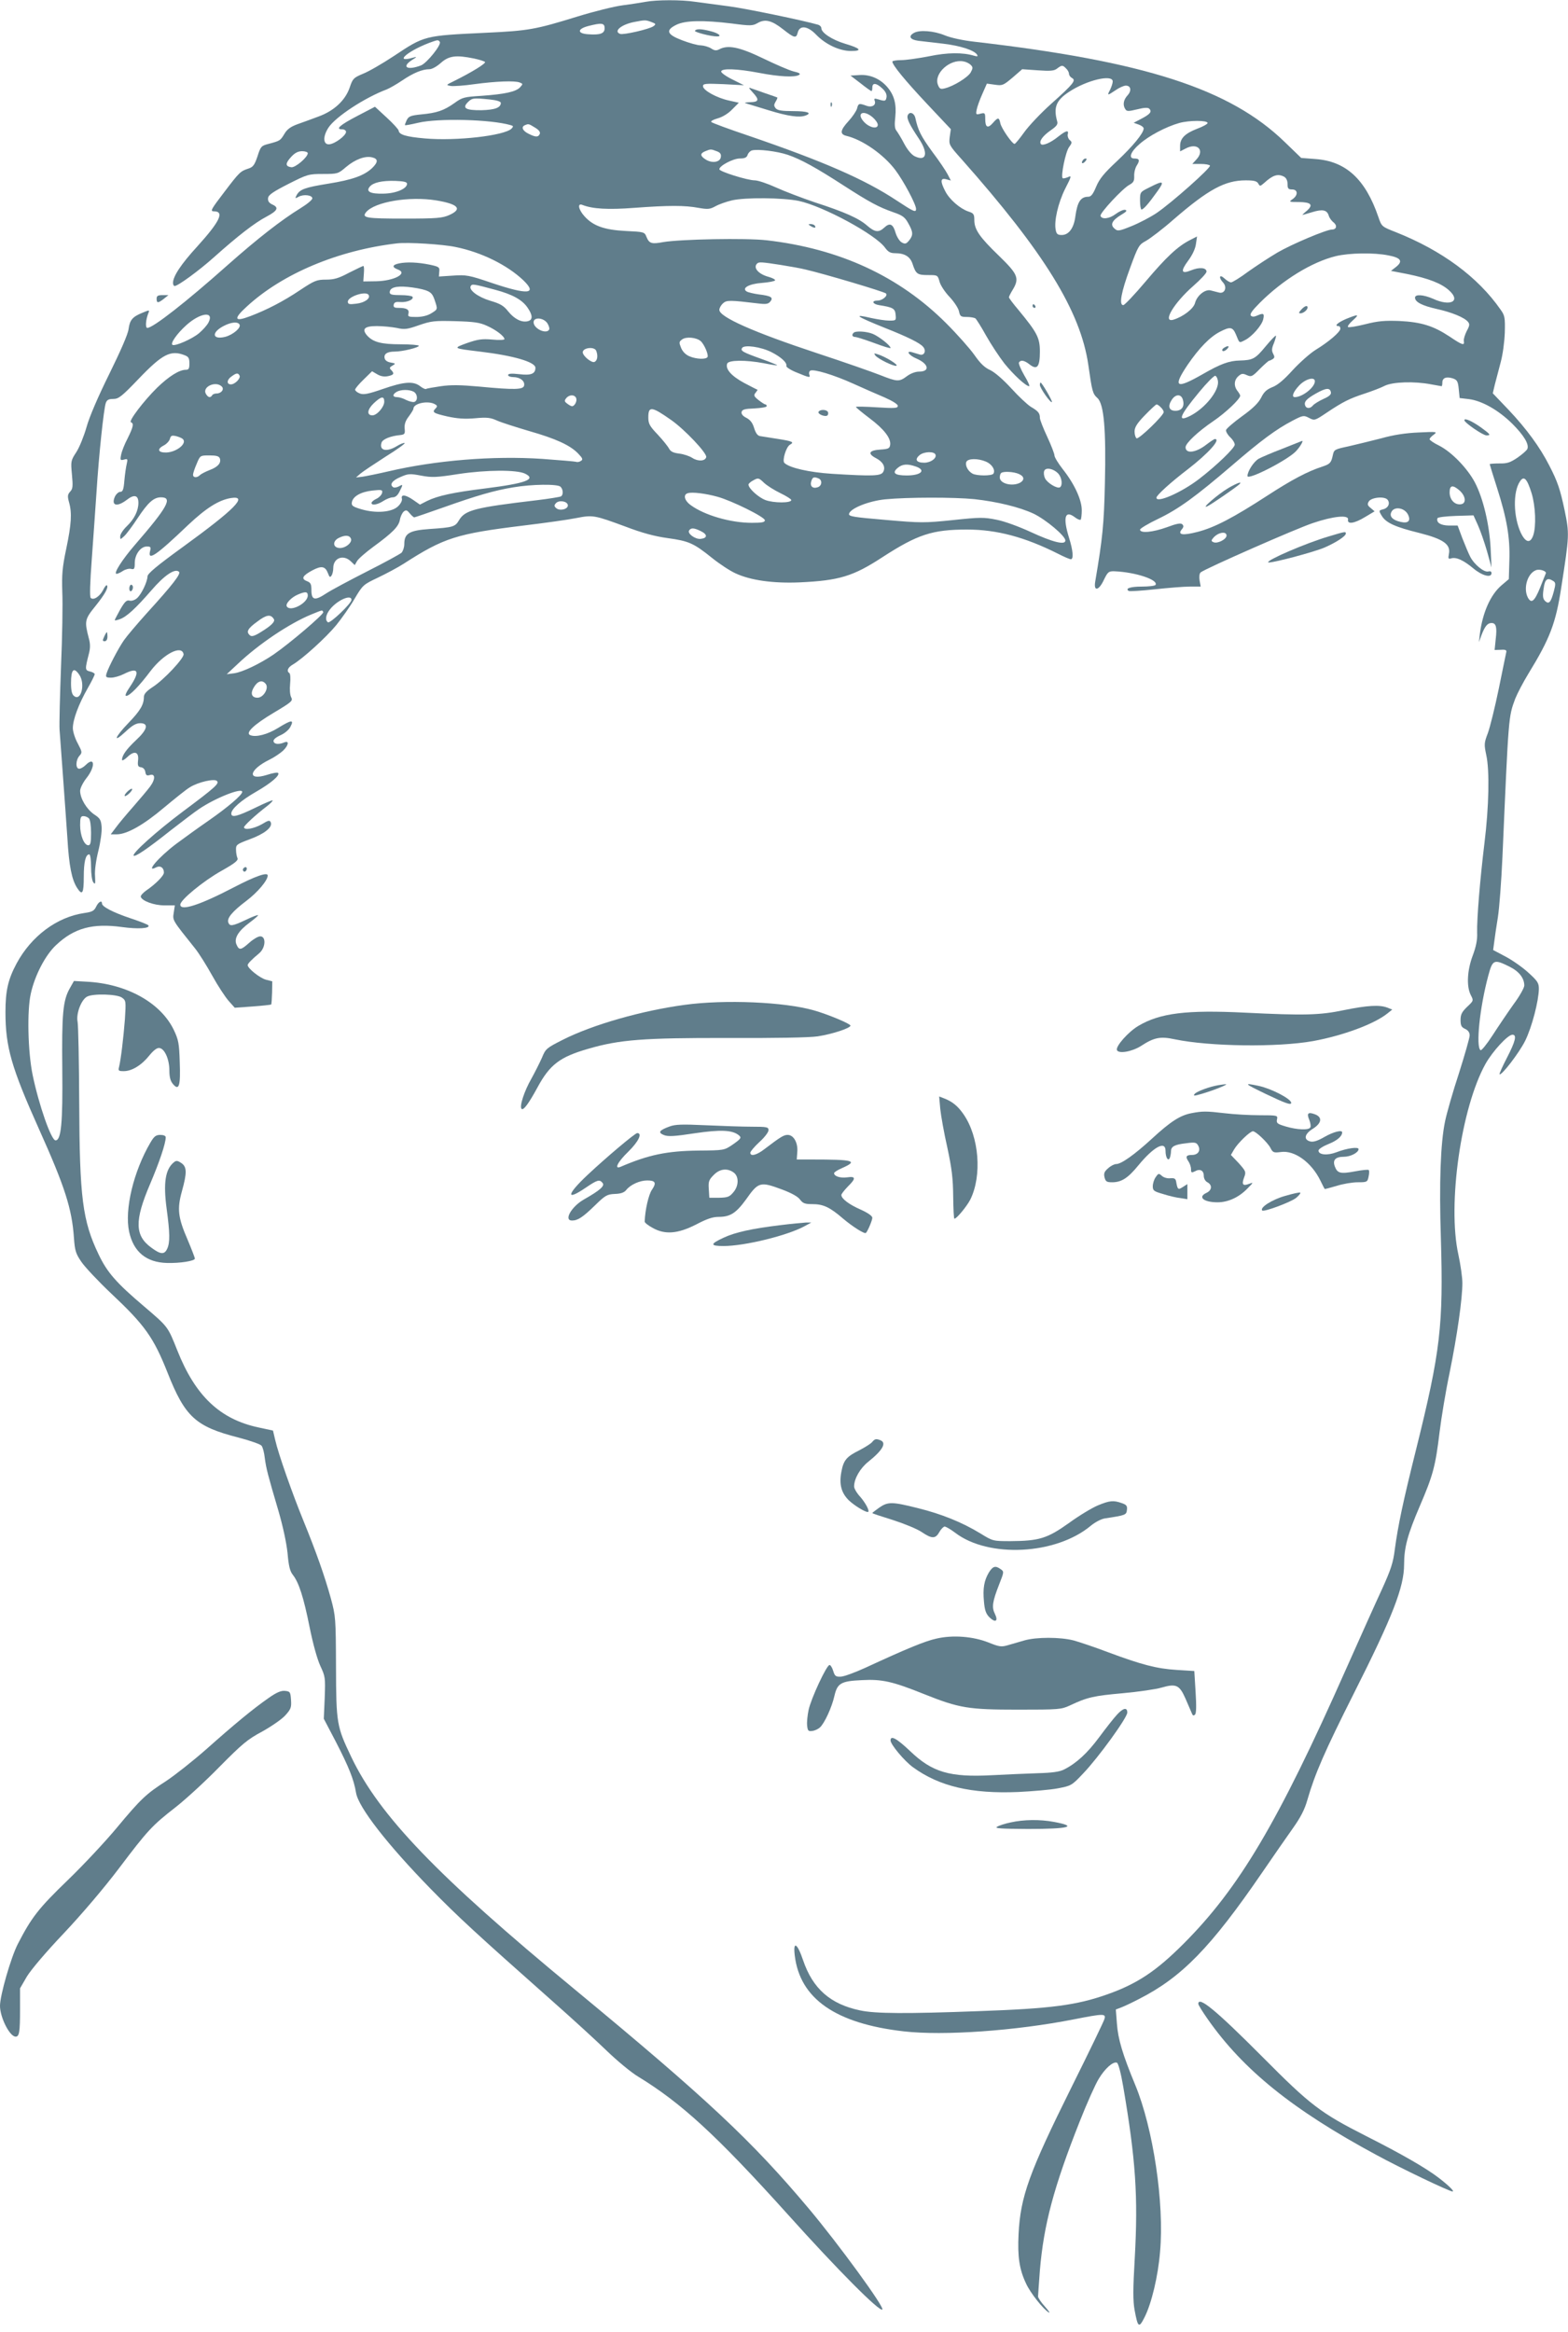
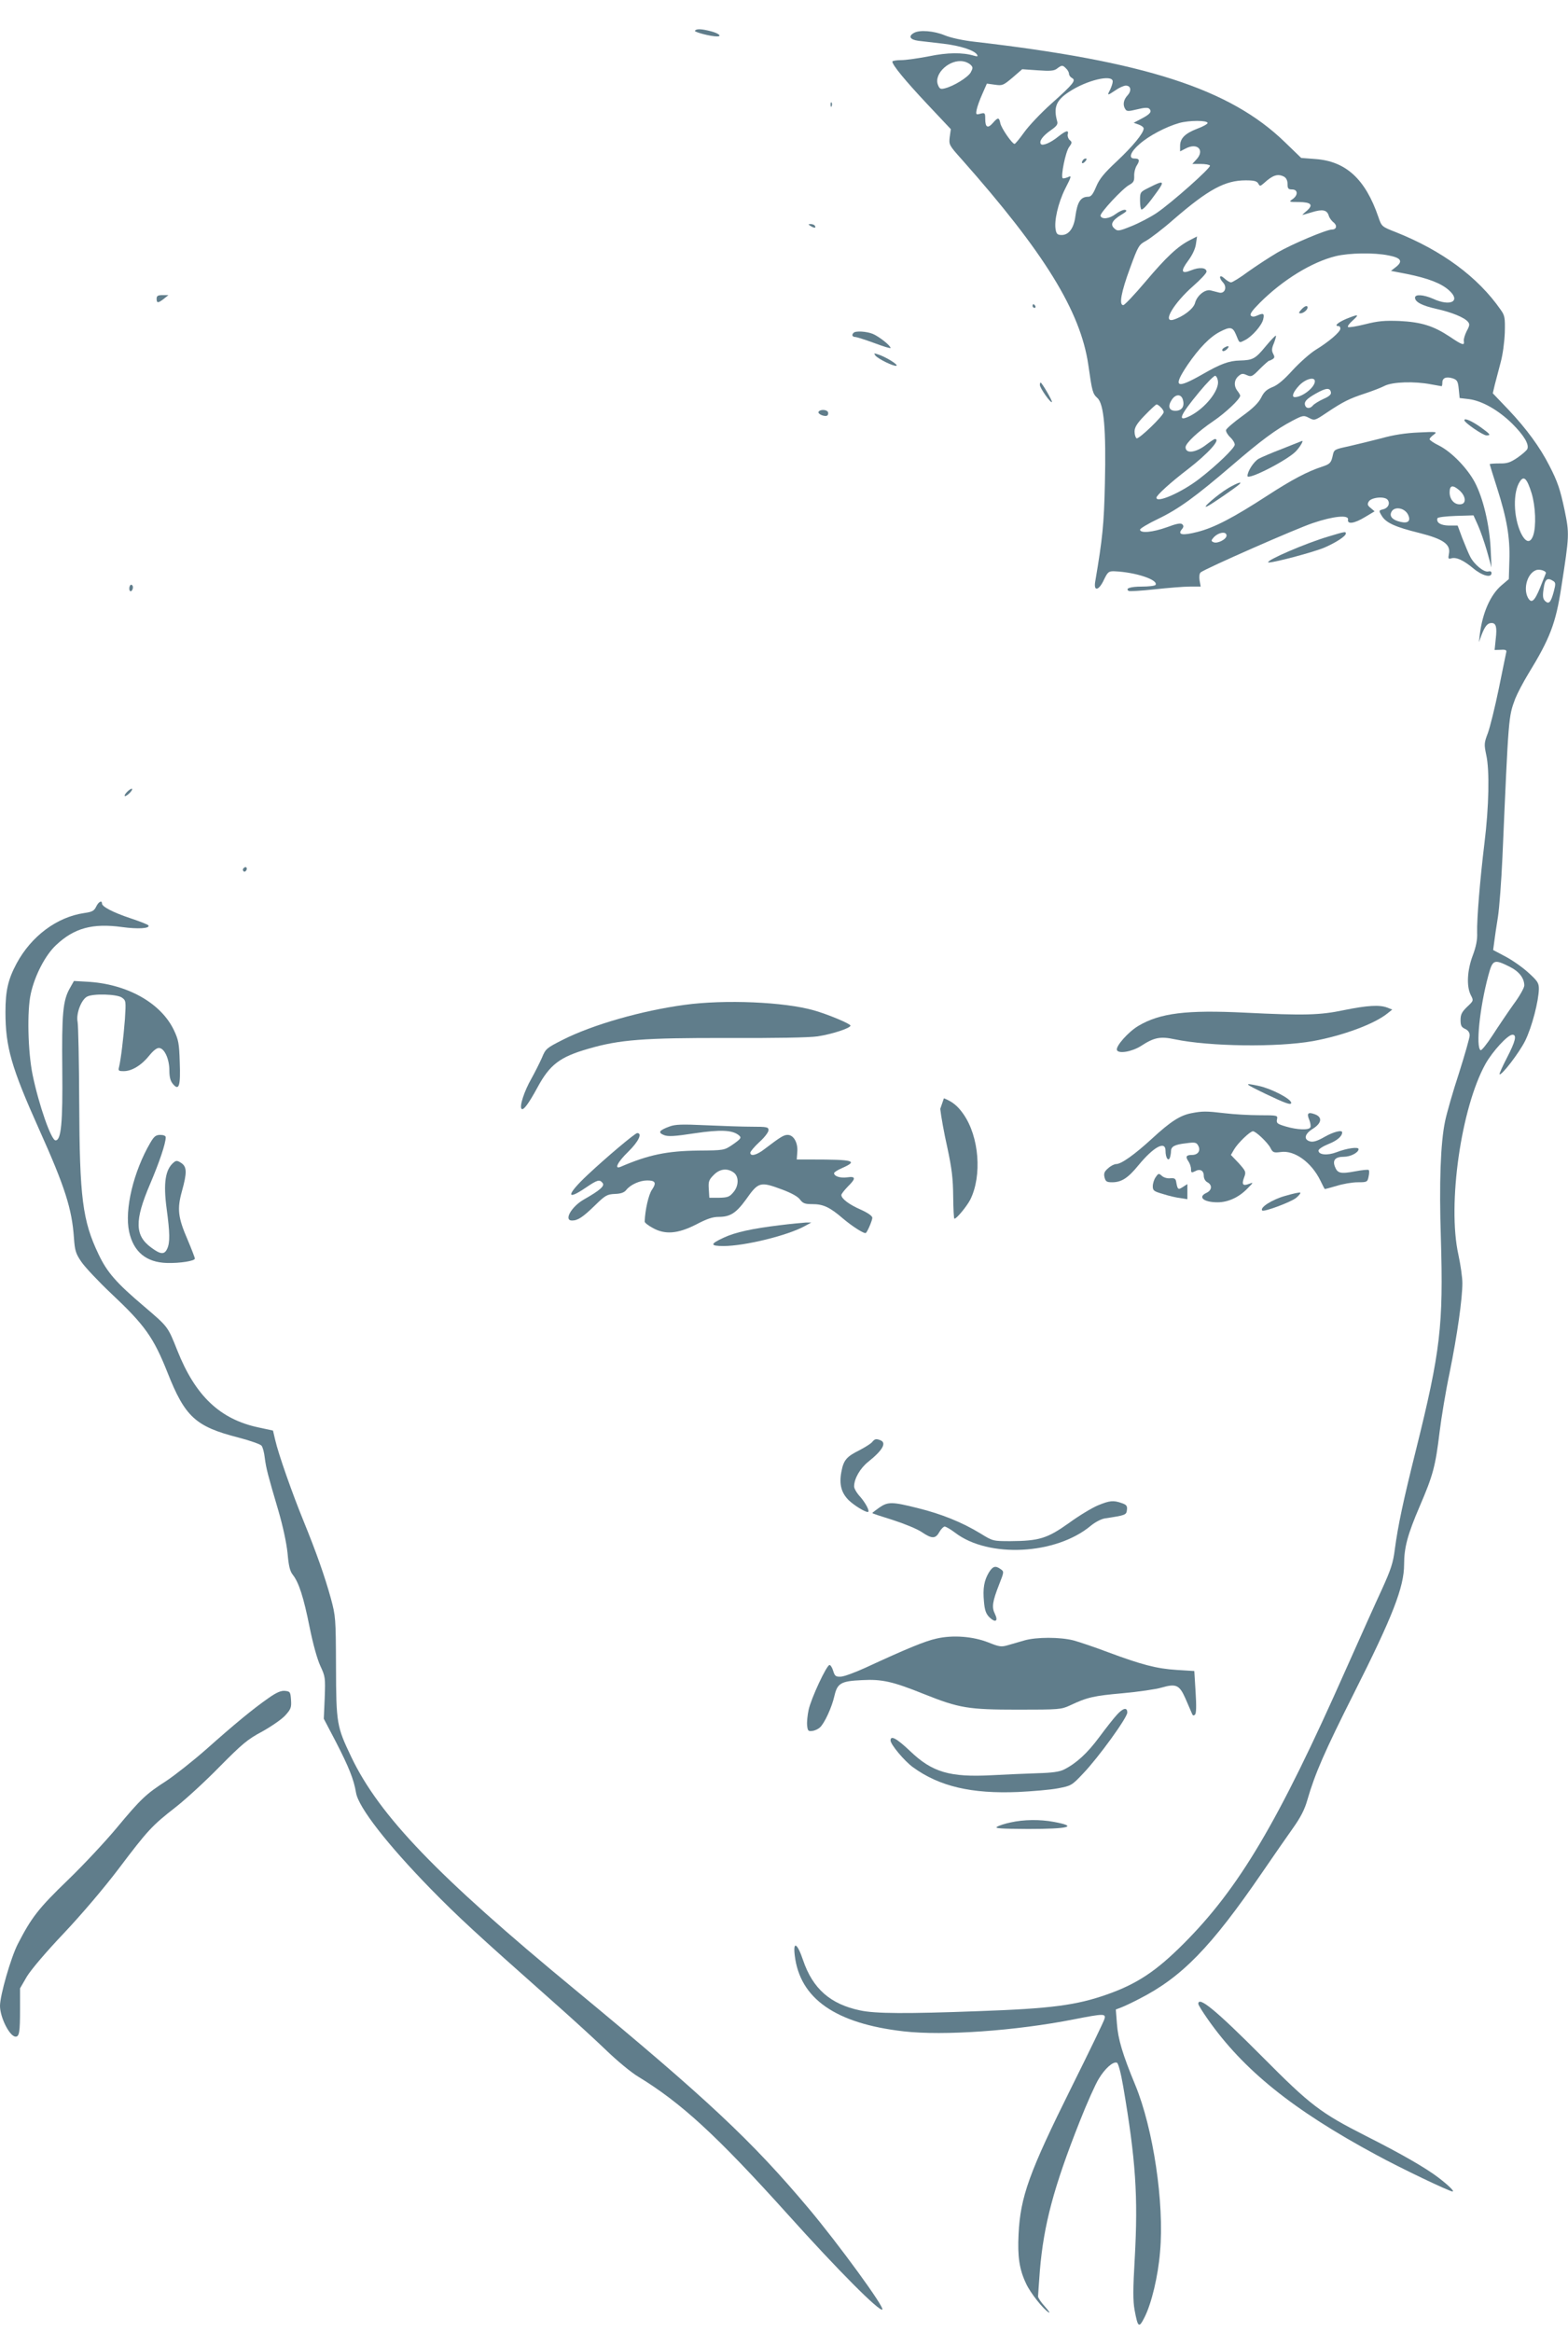
<svg xmlns="http://www.w3.org/2000/svg" version="1.0" width="861pt" height="1280pt" viewBox="0 0 861 1280" preserveAspectRatio="xMidYMid meet">
  <g transform="translate(0,1280) scale(0.1,-0.1)" fill="#607d8b" stroke="none">
-     <path d="M3545 12790 c-22 -4 -78 -13 -125 -19 -47 -6 -159 -34 -250 -62 -230 -71 -267 -78 -505 -89 -336 -16 -333 -15 -503 -128 -62 -41 -138 -85 -169 -97 -52 -22 -56 -26 -73 -76 -24 -70 -86 -128 -172 -159 -35 -13 -86 -32 -115 -42 -38 -14 -57 -28 -72 -54 -22 -36 -23 -37 -87 -54 -39 -10 -43 -14 -60 -68 -16 -47 -24 -59 -49 -67 -45 -15 -49 -18 -134 -130 -72 -94 -78 -105 -57 -105 60 0 34 -55 -90 -192 -90 -98 -134 -165 -134 -201 0 -9 4 -17 9 -17 18 0 132 83 216 158 132 118 224 189 287 222 64 34 71 51 32 68 -18 9 -24 19 -22 35 2 17 27 34 111 77 105 53 111 55 191 55 80 0 83 1 126 38 50 42 105 63 144 53 33 -8 33 -26 -1 -59 -44 -41 -108 -64 -239 -85 -130 -21 -157 -31 -175 -63 -10 -19 -9 -20 11 -9 27 15 75 9 75 -9 0 -8 -29 -32 -65 -54 -104 -64 -234 -165 -400 -312 -228 -203 -410 -345 -441 -345 -12 0 -9 45 6 82 7 17 5 17 -31 2 -57 -23 -71 -40 -78 -90 -3 -28 -45 -123 -106 -247 -61 -123 -110 -237 -125 -292 -14 -49 -39 -111 -56 -137 -30 -46 -31 -50 -24 -123 6 -64 5 -79 -10 -94 -14 -16 -15 -25 -6 -58 17 -59 13 -120 -15 -254 -22 -104 -25 -143 -22 -239 3 -63 0 -248 -7 -410 -6 -162 -10 -317 -8 -345 2 -27 10 -138 18 -245 8 -107 19 -265 25 -350 9 -154 24 -229 54 -275 28 -43 36 -29 36 61 0 82 10 124 30 124 6 0 10 -31 10 -68 0 -39 5 -76 12 -85 11 -15 12 -9 10 33 -3 30 5 87 18 139 12 48 20 107 18 131 -3 39 -8 48 -42 70 -41 29 -76 87 -76 129 0 14 16 46 35 70 50 63 46 122 -5 71 -11 -11 -27 -20 -35 -20 -21 0 -20 48 2 72 15 17 14 21 -10 67 -15 27 -27 65 -27 84 0 46 31 130 81 218 22 38 39 73 39 78 0 5 -12 12 -26 15 -28 7 -28 11 -5 101 7 28 7 52 -1 80 -25 96 -23 105 36 178 53 66 73 103 63 114 -3 3 -13 -9 -21 -26 -19 -36 -53 -58 -68 -43 -6 6 -4 80 6 213 8 112 20 278 26 369 13 205 40 458 51 488 6 17 16 22 41 22 29 0 46 13 138 109 132 138 177 161 254 131 21 -8 26 -16 26 -45 0 -29 -4 -35 -20 -35 -36 0 -93 -36 -158 -99 -74 -73 -158 -184 -143 -189 17 -6 13 -25 -18 -88 -17 -32 -33 -73 -36 -91 -6 -29 -4 -31 16 -26 20 6 21 3 15 -23 -4 -16 -10 -57 -13 -91 -4 -51 -9 -63 -23 -63 -9 0 -22 -12 -29 -26 -22 -50 11 -59 65 -18 41 32 64 26 64 -16 0 -44 -23 -90 -64 -129 -20 -19 -36 -44 -36 -55 0 -19 0 -19 21 0 12 10 46 56 75 100 57 86 88 114 128 114 66 0 37 -53 -144 -262 -69 -80 -119 -158 -100 -158 6 0 22 7 35 16 14 9 34 14 45 11 17 -4 20 0 20 33 0 46 32 90 66 90 21 0 24 -3 18 -25 -14 -57 33 -25 211 145 97 91 166 135 233 146 97 15 22 -61 -266 -270 -142 -103 -192 -145 -192 -160 -1 -30 -33 -98 -58 -120 -13 -11 -30 -16 -41 -13 -16 4 -26 -6 -51 -49 -16 -29 -30 -56 -30 -58 0 -3 12 -1 28 5 37 13 86 58 173 158 72 84 131 123 152 102 11 -11 -33 -69 -176 -226 -53 -59 -110 -126 -126 -149 -32 -46 -85 -148 -96 -183 -6 -20 -3 -23 25 -23 17 0 48 9 70 20 79 40 91 16 35 -68 -22 -32 -31 -52 -22 -52 19 0 71 53 134 137 72 94 171 145 181 92 4 -21 -108 -141 -169 -180 -35 -23 -49 -39 -49 -55 0 -42 -20 -76 -85 -143 -76 -79 -88 -115 -15 -47 36 34 57 46 80 46 48 0 40 -35 -24 -94 -53 -50 -76 -83 -76 -107 0 -7 13 0 29 15 39 38 65 29 59 -19 -3 -28 0 -35 17 -37 12 -2 21 -12 23 -26 3 -18 8 -21 23 -17 32 11 34 -21 3 -63 -15 -20 -58 -71 -94 -112 -36 -41 -79 -92 -94 -113 l-28 -37 33 0 c56 0 148 52 260 147 59 49 122 100 141 111 46 29 135 49 149 35 14 -14 -6 -33 -187 -168 -147 -110 -281 -231 -270 -242 8 -8 74 36 201 137 61 47 131 101 158 119 90 61 237 119 237 94 0 -17 -80 -85 -185 -158 -55 -38 -134 -95 -177 -127 -97 -73 -174 -163 -110 -129 22 11 42 -2 42 -29 0 -17 -45 -63 -98 -99 -18 -13 -31 -28 -29 -34 7 -23 73 -47 129 -47 l58 0 -6 -40 c-7 -43 -8 -40 116 -195 22 -27 65 -96 96 -152 31 -56 72 -118 90 -138 l33 -37 98 7 c54 4 100 9 102 11 2 2 4 32 5 66 l1 61 -35 9 c-33 9 -100 62 -100 80 0 8 20 29 63 65 36 30 39 93 6 93 -12 0 -39 -16 -60 -35 -46 -41 -56 -43 -70 -11 -16 34 9 75 71 121 28 21 49 39 47 41 -2 3 -33 -9 -68 -26 -72 -34 -87 -36 -95 -15 -10 24 21 61 99 120 61 46 117 112 117 139 0 20 -67 -3 -186 -65 -188 -98 -294 -132 -294 -95 0 26 127 130 225 185 75 42 94 58 89 70 -4 9 -8 29 -8 46 -1 27 3 31 73 57 82 30 128 66 118 93 -6 14 -12 13 -50 -10 -43 -24 -97 -34 -97 -16 0 9 65 69 124 114 21 16 35 31 33 33 -2 3 -46 -16 -97 -41 -97 -47 -130 -55 -130 -31 0 25 53 72 135 119 82 47 134 91 122 104 -4 4 -32 -1 -62 -11 -110 -34 -99 28 15 84 25 12 57 34 73 48 31 29 37 58 9 47 -30 -13 -56 -11 -60 5 -2 10 12 22 38 34 23 10 47 30 55 47 21 40 5 38 -68 -7 -58 -36 -121 -52 -152 -40 -31 11 18 58 129 124 99 59 105 65 95 84 -7 13 -9 43 -6 75 3 29 1 55 -4 58 -17 11 -9 31 19 47 53 31 183 149 238 216 30 37 76 102 101 145 45 76 48 78 128 116 44 21 108 55 141 76 222 143 290 165 659 210 116 14 245 32 289 41 92 18 100 16 271 -47 92 -35 159 -53 231 -63 116 -16 142 -27 244 -109 41 -33 99 -71 128 -84 83 -39 207 -56 352 -50 218 10 294 33 455 138 193 125 274 152 465 152 163 0 317 -41 500 -133 33 -17 64 -30 70 -30 16 0 12 49 -10 118 -34 110 -23 153 30 114 15 -12 30 -18 34 -15 3 4 6 27 6 52 0 57 -40 144 -104 225 -25 32 -46 66 -46 76 0 9 -18 56 -40 103 -22 47 -40 93 -40 103 0 26 -9 37 -50 61 -19 12 -67 57 -107 101 -44 48 -89 87 -115 100 -32 14 -56 38 -88 84 -24 34 -94 113 -154 173 -259 259 -587 410 -986 456 -114 13 -474 6 -568 -10 -64 -12 -77 -8 -92 28 -11 28 -13 28 -114 33 -118 6 -179 28 -226 80 -34 37 -41 75 -12 63 56 -22 141 -27 285 -16 190 14 277 14 352 0 52 -9 63 -8 94 9 20 11 60 25 90 32 73 17 279 15 367 -3 135 -29 423 -185 474 -257 17 -23 29 -30 55 -30 53 0 83 -19 96 -59 18 -55 26 -61 85 -61 52 0 53 0 63 -36 5 -20 30 -58 56 -85 25 -27 48 -62 51 -79 6 -27 10 -30 43 -30 20 0 41 -4 47 -8 5 -4 32 -46 59 -95 27 -48 72 -116 100 -152 50 -62 118 -125 136 -125 5 0 -7 27 -27 60 -19 33 -32 65 -29 70 10 16 30 12 59 -11 41 -32 56 -13 56 71 0 76 -15 104 -118 229 -29 34 -52 65 -52 69 0 4 9 22 20 40 39 64 30 86 -74 187 -107 103 -136 145 -136 197 0 32 -4 38 -33 47 -46 16 -104 66 -127 112 -28 54 -26 73 5 65 l26 -7 -17 33 c-9 18 -47 75 -85 125 -63 87 -78 117 -93 186 -7 28 -33 37 -42 13 -6 -17 10 -50 60 -125 55 -81 44 -130 -21 -99 -17 8 -40 35 -58 69 -16 31 -36 63 -43 72 -9 11 -11 32 -6 75 7 69 -5 118 -43 163 -39 46 -95 71 -154 67 l-49 -3 55 -42 c30 -24 57 -43 60 -43 3 0 5 9 5 20 0 27 22 25 54 -5 18 -16 26 -33 24 -48 -4 -23 -8 -24 -47 -12 -19 6 -23 4 -18 -8 9 -25 -16 -39 -47 -27 -39 14 -43 13 -50 -16 -4 -14 -25 -45 -46 -68 -47 -51 -50 -73 -12 -82 88 -21 204 -102 268 -187 46 -61 114 -189 114 -214 0 -21 -12 -16 -106 46 -175 116 -402 215 -814 356 -107 36 -199 70 -204 75 -5 5 10 13 34 20 26 7 58 26 80 49 l37 37 -54 12 c-66 14 -143 56 -143 79 0 14 14 15 113 11 l112 -6 -62 31 c-35 17 -63 37 -63 44 0 19 87 16 208 -7 108 -21 198 -26 220 -11 10 6 0 12 -31 19 -24 6 -100 39 -168 72 -129 62 -192 75 -240 49 -16 -8 -26 -7 -44 5 -14 9 -39 16 -57 17 -18 0 -64 13 -103 28 -84 32 -92 55 -31 85 49 24 147 26 304 7 105 -14 115 -13 143 3 40 23 77 14 139 -35 61 -48 72 -51 80 -19 10 43 54 39 101 -10 52 -54 129 -90 192 -90 65 0 52 15 -33 40 -70 21 -130 60 -130 85 0 8 -8 16 -17 19 -79 23 -391 88 -488 101 -66 9 -150 20 -187 25 -77 12 -215 11 -273 0z m32 -111 c25 -9 26 -12 11 -23 -22 -16 -165 -49 -183 -42 -38 14 6 51 76 65 62 12 64 12 96 0z m-257 -34 c0 -29 -24 -38 -91 -33 -60 4 -60 29 1 45 74 19 90 17 90 -12z m-905 -75 c10 -16 -71 -116 -103 -129 -76 -29 -110 -9 -49 30 27 17 28 19 7 13 -118 -34 -22 44 110 89 23 8 28 8 35 -3z m187 -91 c29 -6 57 -15 61 -19 8 -7 -71 -56 -172 -106 -43 -21 -43 -21 -15 -26 16 -2 74 2 129 10 119 16 223 20 249 9 18 -7 18 -8 2 -26 -23 -25 -85 -38 -212 -47 -95 -6 -105 -8 -149 -40 -58 -41 -96 -54 -182 -62 -58 -6 -69 -10 -80 -32 -6 -13 -11 -26 -9 -27 2 -2 34 4 72 13 110 26 399 19 508 -13 15 -4 16 -7 5 -19 -40 -39 -304 -69 -475 -54 -105 9 -143 21 -145 43 -1 7 -30 39 -66 72 l-64 59 -96 -50 c-96 -50 -124 -74 -84 -74 12 0 21 -6 21 -14 0 -20 -60 -65 -91 -68 -35 -4 -38 42 -5 92 39 59 199 164 319 209 15 6 54 28 85 49 62 42 111 62 150 62 14 0 41 15 63 35 44 39 83 44 181 24z m87 -225 c38 -4 61 -11 61 -19 0 -26 -32 -38 -106 -40 -86 -1 -108 11 -75 44 23 23 30 24 120 15z m2104 -99 c15 -13 27 -31 27 -40 0 -25 -44 -17 -74 14 -47 49 -6 72 47 26z m-1856 -55 c22 -13 31 -25 27 -35 -8 -19 -23 -19 -62 1 -33 16 -42 38 -19 47 19 8 20 8 54 -13z m998 -130 c20 -7 26 -16 23 -33 -4 -28 -49 -35 -84 -12 -30 19 -31 33 -1 45 29 12 31 12 62 0z m391 -20 c73 -25 156 -71 309 -170 140 -90 188 -116 270 -145 50 -17 64 -27 82 -60 28 -49 28 -66 5 -95 -16 -19 -22 -21 -40 -11 -12 6 -27 30 -34 52 -14 50 -32 58 -62 30 -31 -29 -52 -26 -94 10 -45 40 -123 75 -287 128 -71 24 -168 61 -214 82 -46 21 -99 39 -117 39 -39 0 -194 48 -194 61 0 19 76 59 112 59 27 0 38 5 43 19 3 11 14 22 23 25 31 9 139 -4 198 -24z m-2636 9 c0 -22 -69 -81 -91 -77 -33 5 -33 21 0 57 20 22 38 31 60 31 17 0 31 -5 31 -11z m545 -168 c0 -27 -61 -53 -129 -54 -72 -2 -98 11 -76 38 19 23 67 34 140 32 49 -2 65 -6 65 -16z m160 -91 c121 -20 146 -47 73 -80 -38 -17 -67 -20 -250 -20 -207 0 -233 4 -208 35 47 57 237 89 385 65z m107 -256 c143 -29 283 -99 371 -182 80 -77 27 -82 -170 -16 -129 44 -143 46 -216 41 l-77 -5 2 26 c3 25 -1 28 -52 39 -64 13 -125 16 -169 7 -38 -8 -40 -21 -5 -34 55 -21 -22 -62 -120 -64 l-71 -1 3 43 c2 23 1 42 -3 42 -3 0 -38 -17 -78 -37 -58 -31 -83 -38 -127 -38 -50 0 -63 -5 -140 -56 -95 -64 -185 -110 -277 -145 -87 -33 -93 -15 -17 54 196 180 500 308 824 346 60 7 252 -5 322 -20z m1783 -98 c50 -8 113 -19 140 -26 100 -23 430 -121 440 -131 12 -12 -20 -39 -46 -39 -35 0 -29 -19 8 -25 76 -12 88 -18 91 -53 3 -31 2 -32 -35 -32 -21 0 -65 7 -98 14 -106 25 -85 10 74 -54 124 -49 193 -83 210 -104 19 -22 6 -50 -19 -42 -11 3 -29 9 -40 12 -39 12 -20 -17 24 -35 66 -29 74 -71 12 -71 -19 0 -46 -10 -66 -25 -43 -32 -53 -31 -147 6 -43 17 -197 71 -343 119 -354 117 -540 200 -540 239 0 10 9 26 20 36 20 18 37 18 195 -1 41 -5 54 -3 65 11 18 22 4 31 -64 39 -28 4 -58 11 -66 16 -29 18 12 42 84 47 37 3 69 9 72 14 2 4 -13 13 -35 19 -56 15 -87 50 -64 73 9 10 25 9 128 -7z m-1565 -137 c94 -25 148 -55 177 -98 29 -42 29 -67 2 -74 -33 -9 -74 11 -108 53 -25 32 -44 43 -99 59 -69 21 -120 60 -107 81 8 12 13 12 135 -21z m-384 -2 c29 -10 39 -20 50 -52 18 -54 19 -52 -18 -75 -21 -13 -51 -20 -82 -20 -43 0 -48 2 -43 19 5 22 -10 31 -55 31 -23 0 -29 4 -26 18 3 13 12 16 36 14 37 -3 76 14 67 29 -4 5 -33 9 -66 9 -45 0 -59 3 -59 15 0 26 33 36 98 30 34 -3 78 -11 98 -18z m-312 -26 c12 -19 -22 -43 -67 -48 -39 -5 -47 -3 -47 11 0 28 100 61 114 37z m-879 -151 c-8 -16 -32 -42 -52 -59 -38 -32 -132 -73 -146 -64 -13 8 26 63 75 107 77 70 156 80 123 16z m1861 -5 c8 -13 13 -29 9 -35 -16 -26 -85 6 -85 41 0 30 55 26 76 -6z m-331 -14 c49 -22 95 -57 95 -73 0 -4 -30 -6 -67 -2 -57 5 -80 1 -138 -19 -80 -29 -79 -29 70 -47 184 -22 305 -57 305 -89 0 -33 -24 -43 -89 -35 -43 5 -61 3 -61 -5 0 -6 13 -11 28 -11 37 0 65 -21 60 -46 -4 -23 -49 -25 -248 -6 -100 9 -154 10 -209 2 -40 -6 -77 -12 -81 -15 -4 -3 -19 4 -33 15 -37 29 -89 25 -204 -15 -81 -28 -107 -33 -127 -25 -14 5 -26 15 -26 21 0 6 21 31 47 56 l46 45 29 -17 c19 -11 38 -14 58 -10 33 7 37 14 18 34 -11 10 -9 15 7 24 19 11 18 12 -10 17 -18 3 -31 12 -33 24 -5 23 14 36 55 36 43 0 133 22 133 32 0 4 -45 8 -100 8 -107 0 -151 12 -184 48 -31 36 -15 52 53 52 33 0 82 -5 109 -10 43 -10 58 -8 123 15 67 23 85 25 199 22 103 -3 134 -7 175 -26z m-1360 8 c11 -17 -34 -56 -78 -68 -73 -18 -78 25 -6 61 39 20 75 23 84 7z m2532 -91 c20 -17 45 -76 38 -88 -9 -14 -61 -12 -99 4 -21 9 -37 25 -46 46 -12 30 -12 34 6 47 22 16 77 11 101 -9z m389 -61 c53 -27 87 -58 82 -76 -2 -6 24 -23 57 -36 70 -29 76 -30 69 -11 -3 8 -1 17 5 21 18 11 130 -23 236 -71 55 -25 133 -59 173 -76 43 -19 72 -37 72 -46 0 -13 -16 -14 -115 -8 -63 4 -115 5 -115 2 0 -3 34 -31 75 -62 80 -60 118 -110 113 -146 -3 -20 -10 -23 -55 -26 -61 -4 -71 -22 -23 -47 39 -20 54 -49 40 -75 -12 -23 -53 -25 -280 -11 -127 8 -236 33 -263 60 -13 13 10 89 31 100 25 14 14 19 -69 32 -40 6 -83 13 -95 15 -14 2 -24 16 -33 44 -8 28 -21 45 -42 56 -19 9 -29 21 -27 32 3 14 17 18 71 20 37 2 67 7 67 12 0 6 -3 10 -7 10 -5 0 -21 11 -38 24 -25 20 -28 26 -16 40 7 9 12 16 10 17 -2 0 -35 17 -73 37 -70 38 -104 76 -93 106 8 20 101 21 202 2 39 -8 71 -13 73 -11 1 1 -37 17 -85 34 -106 38 -118 45 -108 61 12 19 104 6 161 -23z m-962 7 c11 -28 6 -54 -10 -61 -16 -6 -64 33 -64 53 0 26 65 33 74 8z m-1959 -135 c9 -14 -24 -49 -47 -49 -25 0 -23 26 4 44 26 19 35 20 43 5z m-97 -61 c15 -15 -3 -38 -29 -38 -10 0 -21 -4 -24 -10 -10 -16 -23 -12 -35 9 -20 38 55 72 88 39z m1053 -28 c22 -12 25 -48 5 -56 -8 -3 -28 2 -45 10 -16 9 -39 16 -51 16 -25 0 -26 15 -2 29 22 13 68 14 93 1z m893 -36 c6 -16 -9 -44 -23 -44 -4 0 -16 6 -26 14 -16 12 -17 16 -6 30 17 21 47 21 55 0z m-1054 -19 c0 -29 -40 -75 -65 -75 -32 0 -29 31 6 65 42 40 59 43 59 10z m280 -15 c12 -7 12 -12 2 -22 -21 -21 -14 -26 64 -44 55 -12 96 -15 153 -10 64 6 84 4 121 -13 25 -11 104 -36 175 -57 147 -42 226 -78 270 -124 25 -26 27 -33 15 -40 -8 -6 -21 -8 -27 -5 -7 2 -90 9 -186 16 -269 18 -585 -8 -842 -68 -60 -14 -126 -27 -145 -30 l-35 -4 24 21 c14 12 76 53 138 93 63 39 110 73 105 75 -6 2 -25 -6 -43 -17 -56 -34 -98 -25 -84 19 6 19 49 37 105 42 22 3 25 7 22 35 -2 23 4 43 22 66 14 19 26 38 26 43 0 31 84 47 120 24z m1296 -86 c74 -52 196 -181 192 -203 -5 -23 -45 -25 -76 -5 -15 10 -47 21 -72 24 -33 4 -47 11 -56 27 -6 12 -34 47 -62 77 -45 47 -52 60 -52 95 0 63 18 61 126 -15z m-2682 -104 c25 -24 -34 -72 -91 -74 -45 -1 -53 18 -15 38 16 8 32 25 35 37 5 18 10 20 34 15 15 -4 32 -11 37 -16z m4133 -86 c7 -20 -27 -44 -62 -44 -44 0 -54 18 -25 42 25 20 81 21 87 2z m-3930 -20 c9 -25 -10 -47 -55 -64 -23 -9 -47 -21 -54 -28 -16 -16 -38 -15 -38 2 0 8 9 35 20 60 19 46 19 46 70 46 38 0 52 -4 57 -16z m4207 -18 c33 -14 53 -46 41 -66 -8 -13 -91 -13 -115 0 -25 14 -41 44 -34 64 8 20 63 21 108 2z m-385 -27 c58 -20 29 -49 -50 -49 -66 0 -83 14 -49 42 25 21 53 23 99 7z m784 -41 c18 -22 23 -63 7 -73 -15 -9 -70 24 -82 50 -6 13 -8 31 -4 40 8 22 54 12 79 -17z m-2930 2 c64 -31 5 -53 -217 -81 -178 -22 -261 -40 -321 -69 l-39 -20 -36 25 c-43 30 -70 33 -63 7 2 -10 -6 -27 -22 -42 -34 -32 -120 -39 -199 -16 -48 14 -57 20 -54 38 5 33 49 58 112 65 53 6 58 4 54 -13 -2 -10 -16 -25 -31 -32 -15 -7 -27 -17 -27 -23 0 -15 33 -10 65 11 17 11 40 20 52 20 14 0 27 11 37 32 20 40 20 41 -4 28 -11 -6 -25 -8 -30 -5 -23 14 -7 37 38 56 43 19 52 20 115 8 59 -11 84 -10 205 9 153 23 319 24 365 2z m2712 -2 c30 -13 32 -33 6 -48 -43 -22 -111 -5 -111 29 0 10 3 21 7 24 10 11 70 8 98 -5z m-1310 -105 c33 -16 60 -33 60 -38 0 -17 -96 -17 -142 0 -39 15 -93 64 -93 85 0 5 12 16 28 24 25 14 29 13 57 -14 17 -16 57 -41 90 -57z m209 81 c23 -9 20 -42 -5 -49 -27 -9 -43 7 -34 34 7 22 14 25 39 15z m-1416 -46 c15 -15 16 -45 2 -53 -6 -3 -65 -13 -133 -21 -339 -40 -393 -54 -426 -109 -22 -37 -31 -40 -164 -49 -110 -8 -137 -24 -137 -83 0 -17 -7 -38 -15 -47 -9 -8 -93 -54 -188 -102 -94 -48 -196 -102 -225 -121 -63 -42 -82 -38 -82 17 0 34 -4 42 -25 50 -33 13 -24 30 30 59 51 27 71 23 86 -16 8 -22 12 -24 19 -13 6 8 10 27 10 42 0 55 55 76 96 37 l22 -21 12 21 c6 12 46 47 88 78 108 79 141 112 148 150 3 18 13 38 21 45 13 10 18 8 33 -10 10 -12 21 -22 25 -22 3 0 76 25 161 55 180 64 279 93 384 110 100 17 242 19 258 3z m862 -55 c77 -21 260 -111 260 -129 0 -11 -16 -14 -72 -14 -117 0 -260 42 -335 97 -36 26 -43 59 -15 66 24 7 98 -2 162 -20z m1410 -13 c127 -14 249 -44 326 -80 68 -33 174 -122 174 -147 0 -27 -70 -9 -191 47 -63 29 -144 59 -187 67 -69 14 -90 14 -240 -2 -156 -16 -175 -16 -369 1 -175 15 -203 19 -201 33 6 30 108 71 199 80 122 12 379 12 489 1z m-2232 -32 c4 -22 -42 -35 -63 -18 -12 10 -13 16 -3 27 15 19 62 13 66 -9z m731 -144 c37 -18 36 -38 -1 -42 -29 -4 -75 29 -64 46 10 16 27 15 65 -4z m-1922 -41 c9 -22 -33 -55 -66 -51 -34 4 -35 38 -1 55 34 17 59 16 67 -4z m-237 -312 c0 -42 -96 -92 -115 -60 -9 14 23 49 60 65 42 18 55 17 55 -5z m240 -24 c0 -19 -116 -130 -129 -123 -17 11 -13 41 11 71 39 50 118 85 118 52z m-155 -67 c6 -10 -183 -171 -273 -233 -75 -51 -171 -97 -217 -103 l-40 -5 60 56 c116 110 282 221 402 271 69 28 61 26 68 14z m-271 -39 c8 -13 -15 -36 -69 -69 -36 -23 -53 -28 -62 -20 -23 19 -14 37 40 76 50 38 74 42 91 13z m-1068 -306 c34 -51 8 -148 -30 -115 -11 8 -16 30 -16 70 0 76 15 91 46 45z m1023 -49 c19 -23 -12 -76 -45 -76 -30 0 -40 21 -23 52 21 39 48 49 68 24z m-971 -738 c7 -7 12 -40 12 -80 0 -53 -3 -68 -15 -68 -23 0 -45 54 -45 110 0 41 3 50 18 50 10 0 23 -5 30 -12z" />
    <path d="M4687 10973 c-12 -12 -7 -23 11 -23 9 -1 56 -16 105 -34 48 -18 87 -30 87 -26 0 13 -62 62 -97 77 -34 14 -95 18 -106 6z" />
    <path d="M4807 10848 c17 -20 101 -60 115 -56 14 5 -62 51 -102 63 -21 7 -23 6 -13 -7z" />
    <path d="M4495 10540 c-8 -13 37 -31 49 -20 4 5 5 13 2 19 -9 14 -43 14 -51 1z" />
    <path d="M3816 12631 c-5 -7 86 -31 121 -31 29 0 10 17 -32 28 -53 14 -82 15 -89 3z" />
    <path d="M5018 12619 c-32 -18 -21 -37 25 -43 23 -3 85 -10 137 -16 93 -11 170 -36 185 -60 6 -10 2 -11 -16 -6 -63 19 -147 18 -248 -3 -57 -11 -126 -21 -152 -21 -27 0 -49 -4 -49 -8 0 -19 70 -104 192 -234 l129 -137 -6 -43 c-5 -42 -4 -45 66 -123 453 -511 652 -833 695 -1128 21 -148 24 -158 50 -182 36 -33 48 -173 41 -470 -5 -225 -13 -301 -53 -537 -10 -57 20 -51 48 10 21 43 26 47 58 46 116 -5 242 -47 225 -75 -4 -5 -37 -9 -75 -9 -62 0 -94 -10 -72 -24 5 -3 69 1 143 9 74 8 160 15 193 15 l59 0 -6 34 c-3 21 -1 38 6 44 26 21 528 242 617 271 112 38 197 46 192 19 -5 -28 35 -22 94 14 l52 31 -21 18 c-18 14 -20 21 -11 36 14 23 86 30 103 10 16 -20 4 -46 -25 -53 -23 -6 -24 -7 -7 -35 23 -39 74 -62 208 -95 130 -33 172 -62 161 -115 -5 -26 -3 -29 13 -24 27 8 67 -10 121 -55 49 -41 100 -54 100 -26 0 9 -7 12 -18 9 -23 -6 -77 38 -99 81 -9 17 -28 63 -43 101 l-26 70 -48 0 c-46 1 -70 16 -63 40 2 6 47 11 101 13 l97 3 24 -53 c13 -29 36 -94 50 -143 l25 -90 -5 107 c-7 130 -41 274 -87 361 -41 77 -127 166 -196 201 -29 14 -52 30 -52 35 0 5 10 16 23 25 21 16 17 17 -83 12 -71 -3 -138 -13 -205 -32 -55 -14 -136 -34 -180 -44 -75 -16 -80 -18 -86 -47 -9 -43 -15 -50 -57 -64 -81 -26 -168 -72 -302 -159 -188 -122 -291 -176 -385 -200 -82 -21 -111 -16 -85 15 10 12 10 19 2 27 -8 8 -31 4 -84 -16 -78 -28 -148 -35 -148 -13 1 6 45 33 100 59 112 54 203 120 405 293 159 137 243 199 331 245 59 31 63 31 92 16 30 -16 32 -15 99 30 87 58 122 76 208 104 39 13 87 31 108 42 44 22 164 26 256 8 29 -5 55 -10 57 -10 2 0 4 9 4 20 0 26 22 34 57 23 24 -8 29 -16 33 -59 l5 -49 51 -6 c72 -9 163 -61 238 -135 63 -63 93 -112 83 -138 -3 -8 -27 -29 -54 -48 -40 -27 -57 -33 -100 -32 -29 0 -53 -2 -53 -4 0 -2 18 -60 40 -129 55 -172 72 -274 68 -399 l-3 -103 -40 -34 c-61 -52 -104 -150 -119 -267 l-5 -45 14 39 c19 49 33 66 55 66 25 0 31 -22 23 -89 l-6 -59 34 1 c26 2 33 -2 30 -13 -2 -8 -20 -98 -41 -200 -21 -102 -48 -211 -60 -244 -21 -55 -21 -62 -9 -120 19 -84 15 -284 -10 -486 -24 -197 -42 -414 -40 -490 2 -38 -6 -77 -24 -125 -31 -82 -35 -170 -11 -217 16 -31 16 -31 -20 -65 -29 -28 -36 -42 -36 -72 0 -31 5 -40 25 -49 17 -8 25 -20 25 -36 0 -13 -27 -107 -59 -208 -33 -100 -67 -219 -76 -263 -25 -120 -33 -338 -23 -645 14 -475 -2 -617 -136 -1156 -72 -288 -99 -416 -117 -549 -9 -74 -22 -112 -71 -220 -33 -71 -122 -269 -198 -440 -372 -839 -586 -1200 -892 -1506 -150 -150 -254 -219 -418 -277 -170 -60 -309 -78 -705 -92 -398 -15 -569 -14 -652 4 -163 34 -260 119 -313 275 -32 95 -56 109 -46 27 28 -237 223 -374 599 -417 218 -25 614 3 934 66 163 32 176 32 168 3 -3 -13 -84 -180 -180 -373 -234 -471 -282 -603 -292 -810 -6 -122 4 -192 41 -270 23 -51 95 -142 125 -159 9 -5 -1 9 -21 32 -21 23 -38 48 -38 56 0 7 5 71 10 142 21 251 76 458 219 819 39 99 86 204 104 233 34 57 79 97 100 89 8 -3 22 -57 35 -133 68 -399 82 -600 63 -940 -10 -170 -10 -234 -1 -284 18 -98 24 -102 55 -40 38 75 74 224 85 359 24 268 -38 678 -136 915 -70 169 -95 253 -101 338 l-6 77 29 11 c16 6 61 27 99 47 234 119 394 283 675 693 62 91 139 201 170 245 41 58 64 101 79 155 42 145 95 266 255 584 213 422 276 584 276 708 0 93 19 164 86 320 73 170 86 218 109 408 9 74 33 221 55 325 42 207 70 405 70 492 0 30 -10 101 -22 156 -61 276 15 806 149 1047 39 69 122 160 148 160 25 0 17 -35 -30 -126 -25 -48 -43 -89 -41 -91 10 -10 109 119 141 184 37 75 74 218 75 285 0 32 -7 43 -59 90 -32 29 -89 69 -126 88 l-66 35 6 45 c3 25 12 86 20 135 8 50 19 198 25 330 34 782 33 768 70 869 12 30 44 91 72 137 119 194 151 278 181 474 45 289 45 294 18 426 -24 112 -37 153 -84 244 -51 100 -124 200 -223 305 l-87 91 11 47 c7 26 21 81 32 122 12 44 21 112 23 165 2 81 0 93 -23 125 -125 180 -323 325 -574 425 -79 31 -79 31 -97 83 -71 208 -178 307 -346 319 l-78 6 -90 87 c-301 292 -768 443 -1705 551 -62 7 -128 21 -162 35 -60 25 -140 31 -170 13z m312 -175 c13 -13 13 -18 0 -42 -16 -27 -93 -75 -142 -87 -24 -6 -29 -3 -38 20 -23 61 65 142 140 128 14 -2 32 -11 40 -19z m524 -20 c9 -8 16 -22 16 -29 0 -8 7 -18 16 -23 24 -13 10 -31 -114 -142 -57 -51 -123 -121 -148 -156 -25 -35 -49 -64 -53 -64 -13 0 -72 85 -78 113 -7 34 -13 34 -41 2 -28 -32 -42 -25 -42 22 0 33 -2 35 -26 29 -25 -7 -26 -5 -21 22 3 16 17 55 31 86 l25 57 44 -6 c41 -6 46 -4 97 39 l53 46 86 -6 c69 -5 90 -3 106 10 25 19 30 20 49 0z m256 -71 c0 -10 -7 -30 -14 -45 -18 -34 -16 -34 30 -3 20 14 45 25 56 25 28 0 33 -28 9 -54 -22 -24 -27 -52 -12 -75 8 -13 17 -13 66 -1 40 10 59 10 66 3 16 -16 4 -30 -44 -55 l-42 -22 28 -10 c15 -5 27 -15 27 -21 0 -26 -60 -98 -147 -180 -71 -66 -96 -97 -114 -140 -17 -41 -28 -55 -43 -55 -42 0 -60 -28 -71 -107 -8 -65 -36 -103 -75 -103 -22 0 -29 5 -33 28 -10 47 13 148 52 226 36 70 36 74 14 63 -13 -5 -25 -8 -28 -5 -11 11 16 144 35 170 17 23 18 28 4 39 -8 7 -13 21 -11 31 7 26 -9 22 -51 -11 -44 -36 -89 -54 -97 -41 -10 16 12 45 55 75 32 22 40 33 35 49 -21 76 -6 115 64 161 97 65 241 99 241 58z m521 -228 c1 -5 -25 -20 -58 -32 -67 -26 -93 -53 -93 -94 l0 -30 31 16 c65 34 106 -10 58 -61 l-22 -24 46 0 c25 0 48 -4 51 -9 7 -11 -211 -205 -294 -261 -33 -22 -94 -54 -136 -71 -72 -29 -77 -29 -95 -13 -24 21 -13 44 38 75 29 17 34 24 21 27 -10 2 -33 -9 -52 -23 -34 -26 -76 -31 -83 -10 -5 15 123 152 158 170 23 13 28 21 27 49 -1 19 6 46 15 59 17 27 14 37 -15 37 -33 0 -20 37 29 79 52 46 145 95 219 116 55 15 154 15 155 0z m420 -295 c12 -7 19 -21 19 -40 0 -25 4 -30 25 -30 32 0 34 -31 3 -53 -22 -15 -21 -16 34 -16 68 -1 81 -15 44 -48 -15 -12 -26 -23 -24 -23 2 0 25 7 52 15 58 18 82 13 92 -18 3 -12 15 -29 27 -38 21 -17 16 -39 -9 -39 -30 0 -220 -80 -299 -126 -44 -26 -116 -73 -161 -105 -44 -33 -87 -59 -94 -59 -8 0 -24 10 -37 22 -27 25 -33 5 -7 -23 24 -26 9 -63 -22 -55 -13 3 -34 9 -47 12 -30 7 -74 -28 -85 -69 -8 -32 -66 -76 -119 -92 -63 -18 3 92 109 185 40 35 73 70 73 79 0 22 -39 26 -85 7 -54 -22 -59 -5 -15 54 23 31 39 66 42 91 l6 41 -39 -20 c-67 -34 -130 -93 -244 -228 -60 -71 -115 -129 -122 -129 -25 0 -11 73 37 203 45 123 49 129 88 150 23 13 92 65 152 118 191 165 282 214 395 214 46 0 61 -4 69 -17 9 -17 11 -16 33 3 47 43 75 52 109 34z m573 -432 c69 -13 81 -32 42 -63 l-28 -22 88 -17 c118 -24 190 -52 232 -91 65 -59 6 -89 -89 -45 -53 23 -99 26 -99 6 0 -24 39 -44 119 -62 82 -18 153 -47 172 -71 10 -12 9 -21 -7 -50 -10 -20 -18 -45 -16 -55 5 -27 -8 -23 -79 25 -88 58 -154 79 -275 85 -81 3 -117 0 -188 -18 -48 -12 -91 -19 -94 -15 -4 4 8 20 26 36 39 35 32 36 -37 8 -46 -20 -67 -39 -41 -39 6 0 10 -6 10 -14 0 -18 -63 -72 -135 -116 -31 -19 -88 -70 -127 -112 -47 -52 -82 -82 -111 -93 -32 -13 -47 -27 -62 -58 -15 -29 -45 -59 -105 -102 -47 -34 -86 -68 -88 -76 -1 -8 9 -26 23 -39 14 -13 25 -31 25 -41 0 -18 -97 -112 -194 -187 -97 -75 -236 -136 -236 -104 0 13 78 84 171 155 114 88 185 167 150 167 -4 0 -25 -14 -46 -30 -57 -45 -115 -53 -115 -15 0 22 68 86 152 143 68 46 148 122 148 140 0 4 -7 16 -15 26 -21 27 -19 60 5 81 17 15 24 16 46 6 25 -11 30 -9 72 34 25 25 48 45 51 45 3 0 12 4 20 9 10 7 11 13 2 29 -9 17 -8 30 4 58 8 21 13 39 11 41 -2 3 -28 -24 -57 -59 -56 -68 -70 -75 -140 -77 -60 -1 -108 -19 -205 -75 -147 -84 -166 -73 -83 51 63 92 123 154 178 182 56 29 70 27 88 -16 20 -49 16 -47 51 -29 37 19 90 79 98 112 8 33 2 37 -30 23 -19 -9 -30 -9 -37 -2 -8 8 6 28 49 71 126 126 286 224 417 256 74 18 212 20 289 4z m-936 -691 c6 -52 -70 -147 -151 -189 -75 -38 -62 -3 48 130 42 51 82 91 88 89 7 -2 13 -15 15 -30z m532 0 c0 -33 -68 -87 -110 -87 -20 0 -9 29 24 64 34 36 86 50 86 23z m88 -60 c3 -12 -9 -23 -41 -37 -24 -11 -50 -27 -57 -35 -15 -19 -36 -19 -43 -2 -8 21 6 37 59 67 55 31 77 33 82 7z m-812 -44 c9 -35 -7 -58 -42 -58 -35 0 -43 25 -20 60 22 34 54 33 62 -2z m-122 -39 c9 -8 16 -20 16 -26 0 -19 -137 -151 -149 -144 -6 4 -11 21 -11 37 0 23 13 45 57 90 31 32 60 59 64 59 4 0 15 -7 23 -16z m2036 -471 c22 -72 26 -182 9 -232 -16 -46 -42 -40 -68 14 -41 88 -44 224 -5 282 22 34 39 16 64 -64z m-396 15 c35 -31 39 -72 8 -76 -34 -5 -62 25 -62 65 0 40 17 43 54 11z m-284 -130 c19 -36 4 -53 -39 -43 -45 10 -64 31 -50 56 16 30 69 22 89 -13z m-995 -118 c0 -20 -48 -45 -70 -37 -15 6 -15 10 -4 23 26 32 74 40 74 14z m1753 -208 c-2 -4 -16 -40 -32 -80 -30 -73 -47 -87 -66 -53 -27 51 -3 133 44 151 21 8 60 -5 54 -18z m42 -42 c12 -8 13 -16 2 -57 -16 -60 -27 -72 -48 -52 -12 12 -14 27 -8 67 7 53 20 64 54 42z m-242 -2116 c53 -26 82 -63 82 -104 0 -12 -26 -59 -59 -103 -32 -45 -84 -122 -115 -170 -31 -48 -61 -85 -66 -82 -27 17 -5 233 42 408 24 90 31 93 116 51z" />
    <path d="M5945 11919 c-11 -17 1 -21 15 -4 8 9 8 15 2 15 -6 0 -14 -5 -17 -11z" />
    <path d="M6313 11772 c-53 -26 -53 -26 -53 -74 0 -26 4 -48 8 -48 11 0 39 32 86 98 43 59 35 63 -41 24z" />
    <path d="M7145 11100 c-14 -16 -15 -20 -4 -20 16 0 39 19 39 32 0 14 -16 9 -35 -12z" />
    <path d="M6720 10890 c-8 -5 -11 -12 -7 -16 4 -4 15 0 24 9 18 18 8 23 -17 7z" />
-     <path d="M4133 12293 c38 -41 35 -53 -15 -54 -24 -1 -34 -4 -23 -6 11 -3 69 -21 128 -39 104 -32 167 -41 201 -28 37 14 10 24 -68 24 -64 0 -87 4 -97 16 -10 13 -10 19 0 36 7 11 11 21 9 23 -2 1 -30 11 -63 22 -33 12 -69 24 -80 28 -16 7 -15 3 8 -22z" />
    <path d="M4561 12224 c0 -11 3 -14 6 -6 3 7 2 16 -1 19 -3 4 -6 -2 -5 -13z" />
    <path d="M4450 11560 c20 -13 33 -13 25 0 -3 6 -14 10 -23 10 -15 0 -15 -2 -2 -10z" />
    <path d="M860 11160 c0 -25 8 -25 40 0 l25 20 -32 0 c-26 0 -33 -4 -33 -20z" />
    <path d="M5670 11120 c0 -5 5 -10 11 -10 5 0 7 5 4 10 -3 6 -8 10 -11 10 -2 0 -4 -4 -4 -10z" />
    <path d="M5710 10687 c0 -17 59 -101 66 -94 5 4 -55 107 -62 107 -2 0 -4 -6 -4 -13z" />
    <path d="M8041 10493 c0 -13 102 -83 121 -83 26 0 23 5 -29 43 -49 35 -93 55 -92 40z" />
    <path d="M7040 10336 c-58 -22 -115 -47 -128 -54 -27 -15 -62 -69 -62 -95 0 -26 228 91 269 139 25 28 41 59 29 53 -2 -1 -50 -20 -108 -43z" />
    <path d="M6745 10121 c-57 -34 -156 -119 -115 -100 23 11 152 100 175 120 20 19 -12 8 -60 -20z" />
    <path d="M7295 9855 c-123 -36 -343 -131 -331 -142 8 -8 256 57 313 83 61 27 113 61 113 75 0 12 -2 12 -95 -16z" />
    <path d="M710 9569 c0 -11 5 -17 10 -14 6 3 10 13 10 21 0 8 -4 14 -10 14 -5 0 -10 -9 -10 -21z" />
-     <path d="M572 9305 c-10 -21 -9 -25 3 -25 9 0 15 10 15 25 0 14 -2 25 -3 25 -2 0 -9 -11 -15 -25z" />
    <path d="M695 8450 c-10 -11 -14 -20 -8 -20 5 0 18 9 28 20 10 11 14 20 8 20 -5 0 -18 -9 -28 -20z" />
    <path d="M1335 8031 c-3 -5 -1 -12 4 -15 5 -3 11 1 15 9 6 16 -9 21 -19 6z" />
    <path d="M528 7823 c-11 -23 -22 -29 -65 -35 -151 -22 -291 -127 -372 -277 -47 -88 -61 -150 -61 -267 0 -191 32 -303 185 -644 142 -316 180 -436 191 -595 5 -70 10 -87 41 -132 19 -28 93 -107 164 -174 184 -173 232 -240 309 -434 96 -243 154 -296 388 -356 65 -17 122 -37 128 -45 7 -8 15 -39 18 -68 8 -59 16 -90 75 -290 25 -86 44 -175 50 -232 6 -70 13 -99 29 -119 33 -42 59 -122 92 -287 19 -94 42 -176 59 -213 27 -58 28 -64 24 -175 l-5 -115 67 -128 c70 -136 98 -205 110 -278 13 -80 171 -283 410 -528 152 -155 244 -240 675 -622 102 -90 232 -209 290 -265 58 -56 136 -121 175 -144 237 -145 429 -321 821 -756 273 -304 505 -537 519 -522 13 12 -241 360 -403 553 -314 374 -561 605 -1287 1205 -754 622 -1072 953 -1226 1275 -80 168 -83 182 -84 495 -1 268 -2 278 -28 375 -35 126 -80 253 -150 425 -61 149 -138 367 -156 446 l-12 51 -79 17 c-212 45 -347 173 -446 422 -53 133 -50 129 -181 241 -156 132 -205 189 -252 288 -88 184 -104 311 -106 830 -1 226 -5 426 -9 446 -9 44 20 121 52 138 33 18 164 14 191 -5 23 -16 23 -20 17 -118 -8 -103 -22 -220 -32 -262 -6 -22 -3 -24 26 -24 44 0 98 33 140 86 23 28 42 43 55 41 29 -3 55 -62 55 -123 0 -37 6 -59 20 -75 33 -39 42 -10 37 121 -3 102 -7 122 -32 175 -72 151 -260 255 -479 266 l-70 4 -22 -39 c-39 -68 -45 -141 -42 -446 3 -294 -6 -390 -37 -390 -24 0 -92 196 -126 360 -26 127 -31 352 -10 445 22 101 81 214 140 268 99 93 200 120 361 98 87 -12 155 -8 145 9 -3 5 -47 22 -98 39 -96 32 -157 64 -157 81 0 20 -19 10 -32 -17z" />
    <path d="M3760 7284 c-237 -32 -506 -109 -670 -192 -89 -45 -94 -49 -114 -98 -12 -27 -38 -79 -58 -115 -39 -68 -67 -153 -54 -166 10 -10 38 27 87 117 68 126 123 168 280 213 171 50 304 60 764 59 262 -1 448 2 495 9 79 12 180 45 180 59 0 10 -124 62 -202 84 -162 46 -487 60 -708 30z" />
    <path d="M7380 7255 c-133 -28 -219 -30 -543 -14 -322 16 -468 -2 -587 -73 -55 -33 -124 -111 -117 -132 8 -22 81 -10 132 22 72 47 106 54 185 37 192 -40 563 -45 760 -10 164 30 338 94 410 153 l25 20 -28 11 c-42 16 -109 12 -237 -14z" />
-     <path d="M6690 6843 c-48 -8 -119 -34 -130 -48 -10 -12 -3 -12 41 1 67 20 149 53 129 52 -8 0 -26 -3 -40 -5z" />
    <path d="M6950 6795 c109 -52 140 -63 140 -49 0 22 -109 78 -178 93 -86 18 -82 14 38 -44z" />
-     <path d="M5163 6713 c4 -38 21 -134 39 -213 25 -117 31 -169 32 -267 1 -68 3 -123 7 -123 12 0 68 68 87 105 65 131 49 344 -37 468 -31 45 -61 70 -108 88 l-26 10 6 -68z" />
+     <path d="M5163 6713 c4 -38 21 -134 39 -213 25 -117 31 -169 32 -267 1 -68 3 -123 7 -123 12 0 68 68 87 105 65 131 49 344 -37 468 -31 45 -61 70 -108 88 z" />
    <path d="M6541 6689 c-61 -12 -113 -45 -216 -140 -96 -88 -168 -139 -196 -139 -10 0 -30 -10 -44 -23 -21 -18 -25 -28 -20 -50 6 -23 12 -27 42 -27 51 0 87 23 144 93 84 102 149 137 149 80 0 -38 15 -61 24 -38 3 9 6 25 6 35 0 26 19 37 82 44 51 7 58 5 68 -14 14 -27 -2 -50 -35 -50 -31 0 -37 -9 -20 -34 8 -11 15 -31 15 -44 0 -20 3 -21 21 -12 28 16 49 5 49 -24 0 -15 8 -30 20 -36 28 -15 25 -44 -5 -58 -50 -23 -16 -52 61 -52 58 0 118 28 164 76 34 34 34 35 8 25 -34 -13 -41 -3 -26 37 11 29 9 33 -30 77 l-43 45 18 31 c20 34 87 99 103 99 16 0 80 -61 96 -91 13 -26 18 -28 57 -23 75 11 168 -56 217 -156 12 -25 23 -46 24 -47 1 -1 30 7 65 17 34 11 87 20 116 20 51 0 54 1 60 31 4 17 4 33 1 36 -3 4 -37 0 -75 -7 -80 -15 -97 -11 -111 26 -14 36 3 54 49 54 37 0 81 23 81 42 0 14 -64 5 -121 -17 -49 -19 -99 -15 -99 9 0 8 25 24 55 36 48 19 75 43 75 64 0 15 -48 3 -97 -25 -38 -22 -61 -29 -78 -25 -39 10 -32 42 16 71 48 31 51 64 7 79 -36 13 -44 4 -28 -33 6 -16 9 -35 5 -40 -9 -16 -73 -13 -134 5 -47 14 -53 18 -49 39 5 22 4 23 -96 23 -56 0 -141 5 -191 11 -102 12 -122 12 -184 0z" />
    <path d="M3676 6616 c-57 -21 -65 -33 -30 -47 23 -9 58 -7 169 10 142 21 207 18 242 -11 16 -13 13 -19 -38 -54 -42 -28 -45 -29 -183 -30 -173 -2 -275 -23 -428 -89 -38 -16 -16 27 42 83 56 55 79 102 49 102 -12 0 -173 -136 -273 -230 -115 -108 -120 -145 -10 -70 65 44 76 47 93 26 13 -16 -14 -40 -102 -90 -69 -39 -113 -116 -66 -116 32 0 59 18 126 83 57 56 67 61 110 63 33 1 51 8 62 22 23 29 74 52 115 52 45 0 52 -13 26 -51 -18 -25 -38 -111 -40 -175 0 -6 19 -21 43 -34 68 -39 139 -33 239 18 59 31 91 42 124 42 64 0 96 21 150 95 69 98 78 100 199 55 51 -19 87 -39 98 -55 16 -21 27 -25 68 -25 60 0 96 -17 169 -80 51 -43 118 -86 125 -78 11 12 35 70 35 83 0 10 -24 27 -64 45 -64 28 -106 60 -106 80 0 6 16 26 35 46 46 45 45 58 -3 51 -39 -5 -72 6 -72 23 0 5 20 18 44 28 90 40 66 47 -169 47 l-80 0 3 42 c4 50 -20 93 -53 93 -21 0 -38 -10 -126 -77 -43 -34 -79 -43 -79 -21 0 7 23 34 50 59 28 25 50 54 50 65 0 17 -8 19 -92 19 -51 0 -165 4 -253 8 -130 6 -167 5 -199 -7z m352 -252 c30 -21 30 -74 -2 -110 -20 -24 -31 -28 -77 -29 l-54 0 -3 48 c-3 41 1 51 27 77 33 34 74 39 109 14z" />
    <path d="M826 6528 c-93 -159 -143 -368 -117 -489 24 -111 94 -169 208 -172 71 -2 153 11 153 24 0 5 -18 52 -40 104 -53 122 -58 169 -31 266 28 101 28 134 -4 155 -21 14 -28 14 -41 3 -46 -38 -58 -112 -39 -254 18 -133 19 -186 3 -220 -15 -33 -36 -32 -87 6 -91 66 -93 148 -7 349 51 120 86 223 86 257 0 8 -12 13 -30 13 -24 0 -34 -8 -54 -42z" />
    <path d="M6346 6338 c-9 -12 -16 -35 -16 -50 0 -24 6 -28 58 -43 31 -10 74 -20 95 -22 l37 -6 0 42 0 41 -25 -16 c-26 -17 -29 -15 -37 31 -3 15 -10 19 -32 17 -16 -2 -36 4 -46 13 -17 15 -19 15 -34 -7z" />
    <path d="M7056 6235 c-71 -20 -140 -64 -125 -80 10 -9 160 47 187 70 15 13 25 25 22 28 -3 3 -40 -5 -84 -18z" />
    <path d="M4280 6074 c-148 -18 -242 -38 -306 -68 -76 -35 -76 -46 -1 -46 117 0 353 58 447 110 l35 19 -30 0 c-16 -1 -82 -7 -145 -15z" />
    <path d="M4789 4884 c-7 -9 -38 -28 -68 -44 -73 -36 -89 -55 -101 -120 -13 -69 0 -116 42 -157 30 -28 87 -63 103 -63 14 0 -10 47 -41 83 -19 20 -34 46 -34 57 0 43 33 100 78 136 79 63 102 104 66 118 -23 9 -30 8 -45 -10z" />
    <path d="M6028 4536 c-31 -13 -103 -56 -159 -97 -118 -84 -163 -98 -320 -99 -96 0 -97 0 -165 42 -102 62 -214 107 -343 139 -143 36 -165 36 -213 3 -21 -15 -38 -28 -38 -30 0 -2 51 -19 113 -38 62 -20 133 -49 158 -66 56 -38 76 -38 97 0 9 16 23 30 29 30 7 0 33 -15 58 -34 183 -140 553 -121 744 38 24 20 58 38 79 41 113 17 117 19 120 46 3 22 -2 29 -29 38 -45 16 -66 14 -131 -13z" />
    <path d="M5430 4168 c-26 -44 -34 -87 -27 -160 4 -47 11 -67 30 -86 33 -32 50 -22 30 19 -18 36 -14 66 24 163 26 66 27 69 8 82 -29 21 -43 17 -65 -18z" />
    <path d="M5142 3805 c-61 -13 -163 -55 -390 -160 -57 -26 -117 -48 -135 -49 -28 -1 -33 3 -42 32 -5 17 -14 32 -20 32 -16 0 -102 -185 -115 -247 -6 -28 -10 -67 -8 -85 3 -28 6 -33 27 -30 14 1 33 10 43 19 25 22 66 111 80 174 16 69 36 81 151 86 110 6 168 -7 342 -77 193 -77 242 -85 515 -85 226 0 237 1 285 23 95 45 131 53 289 67 88 8 184 22 214 31 80 23 98 15 131 -59 15 -34 31 -71 35 -81 5 -14 10 -16 18 -8 7 7 8 47 3 125 l-7 114 -96 6 c-112 7 -194 29 -377 97 -71 27 -157 56 -190 65 -74 19 -204 19 -270 0 -27 -8 -68 -20 -90 -26 -37 -11 -48 -9 -108 15 -84 33 -195 42 -285 21z" />
    <path d="M1475 3479 c-85 -59 -189 -145 -343 -282 -74 -65 -173 -143 -220 -174 -109 -70 -139 -98 -272 -258 -59 -71 -179 -200 -267 -285 -163 -157 -200 -206 -275 -351 -38 -74 -98 -282 -98 -340 0 -63 53 -169 86 -169 20 0 24 26 24 149 l0 116 37 64 c23 38 105 135 203 238 99 105 219 246 301 354 161 213 183 237 314 339 55 43 164 143 241 222 124 125 153 150 234 193 50 28 107 67 126 88 31 34 35 44 32 85 -3 44 -5 47 -33 50 -22 2 -46 -8 -90 -39z" />
    <path d="M6134 3388 c-17 -18 -61 -74 -98 -124 -65 -88 -126 -144 -194 -178 -24 -12 -65 -18 -145 -20 -62 -2 -175 -7 -252 -11 -229 -12 -326 16 -447 132 -74 70 -108 89 -108 59 0 -22 76 -113 123 -147 144 -105 321 -147 579 -136 79 4 176 12 217 20 73 14 76 15 140 83 83 87 241 305 241 333 0 30 -22 26 -56 -11z" />
    <path d="M5550 2796 c-30 -6 -64 -17 -75 -24 -16 -9 19 -11 170 -12 227 0 277 14 141 39 -75 14 -165 13 -236 -3z" />
    <path d="M6580 1800 c0 -6 23 -43 51 -83 196 -280 468 -499 926 -746 136 -74 402 -201 419 -201 12 0 -20 32 -76 75 -70 54 -206 132 -400 230 -250 127 -304 168 -570 436 -251 252 -350 334 -350 289z" />
  </g>
</svg>